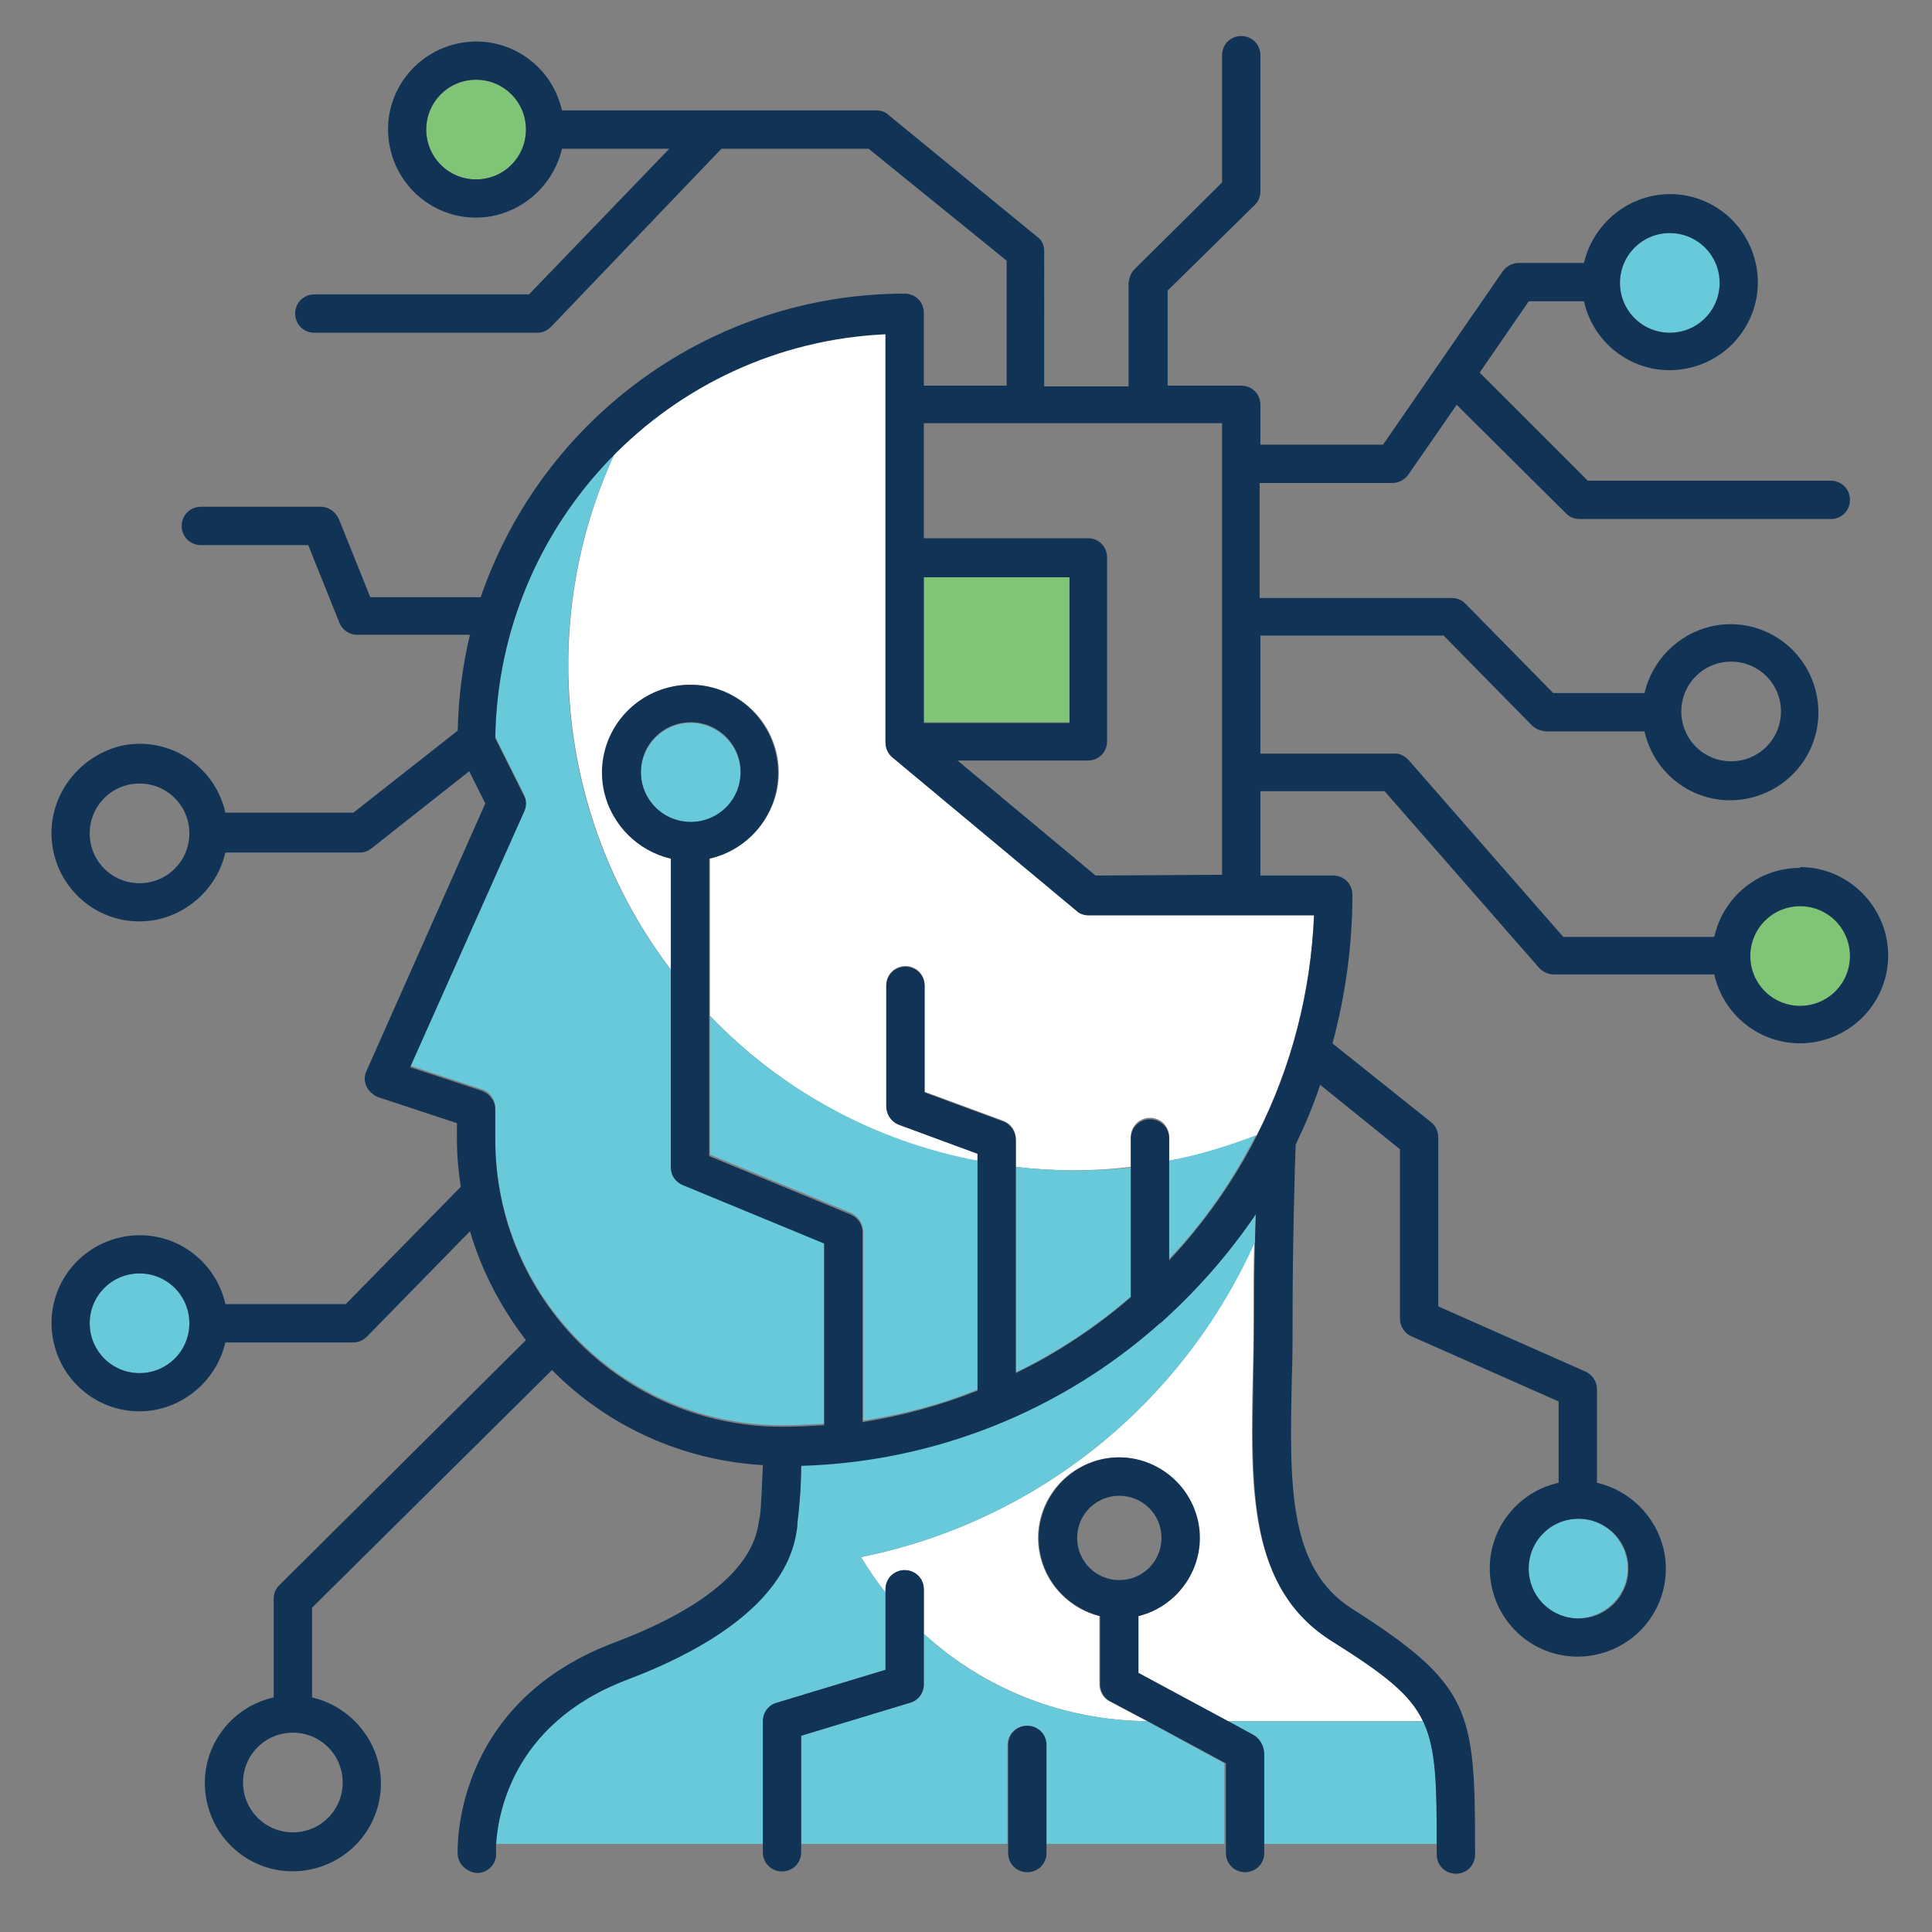
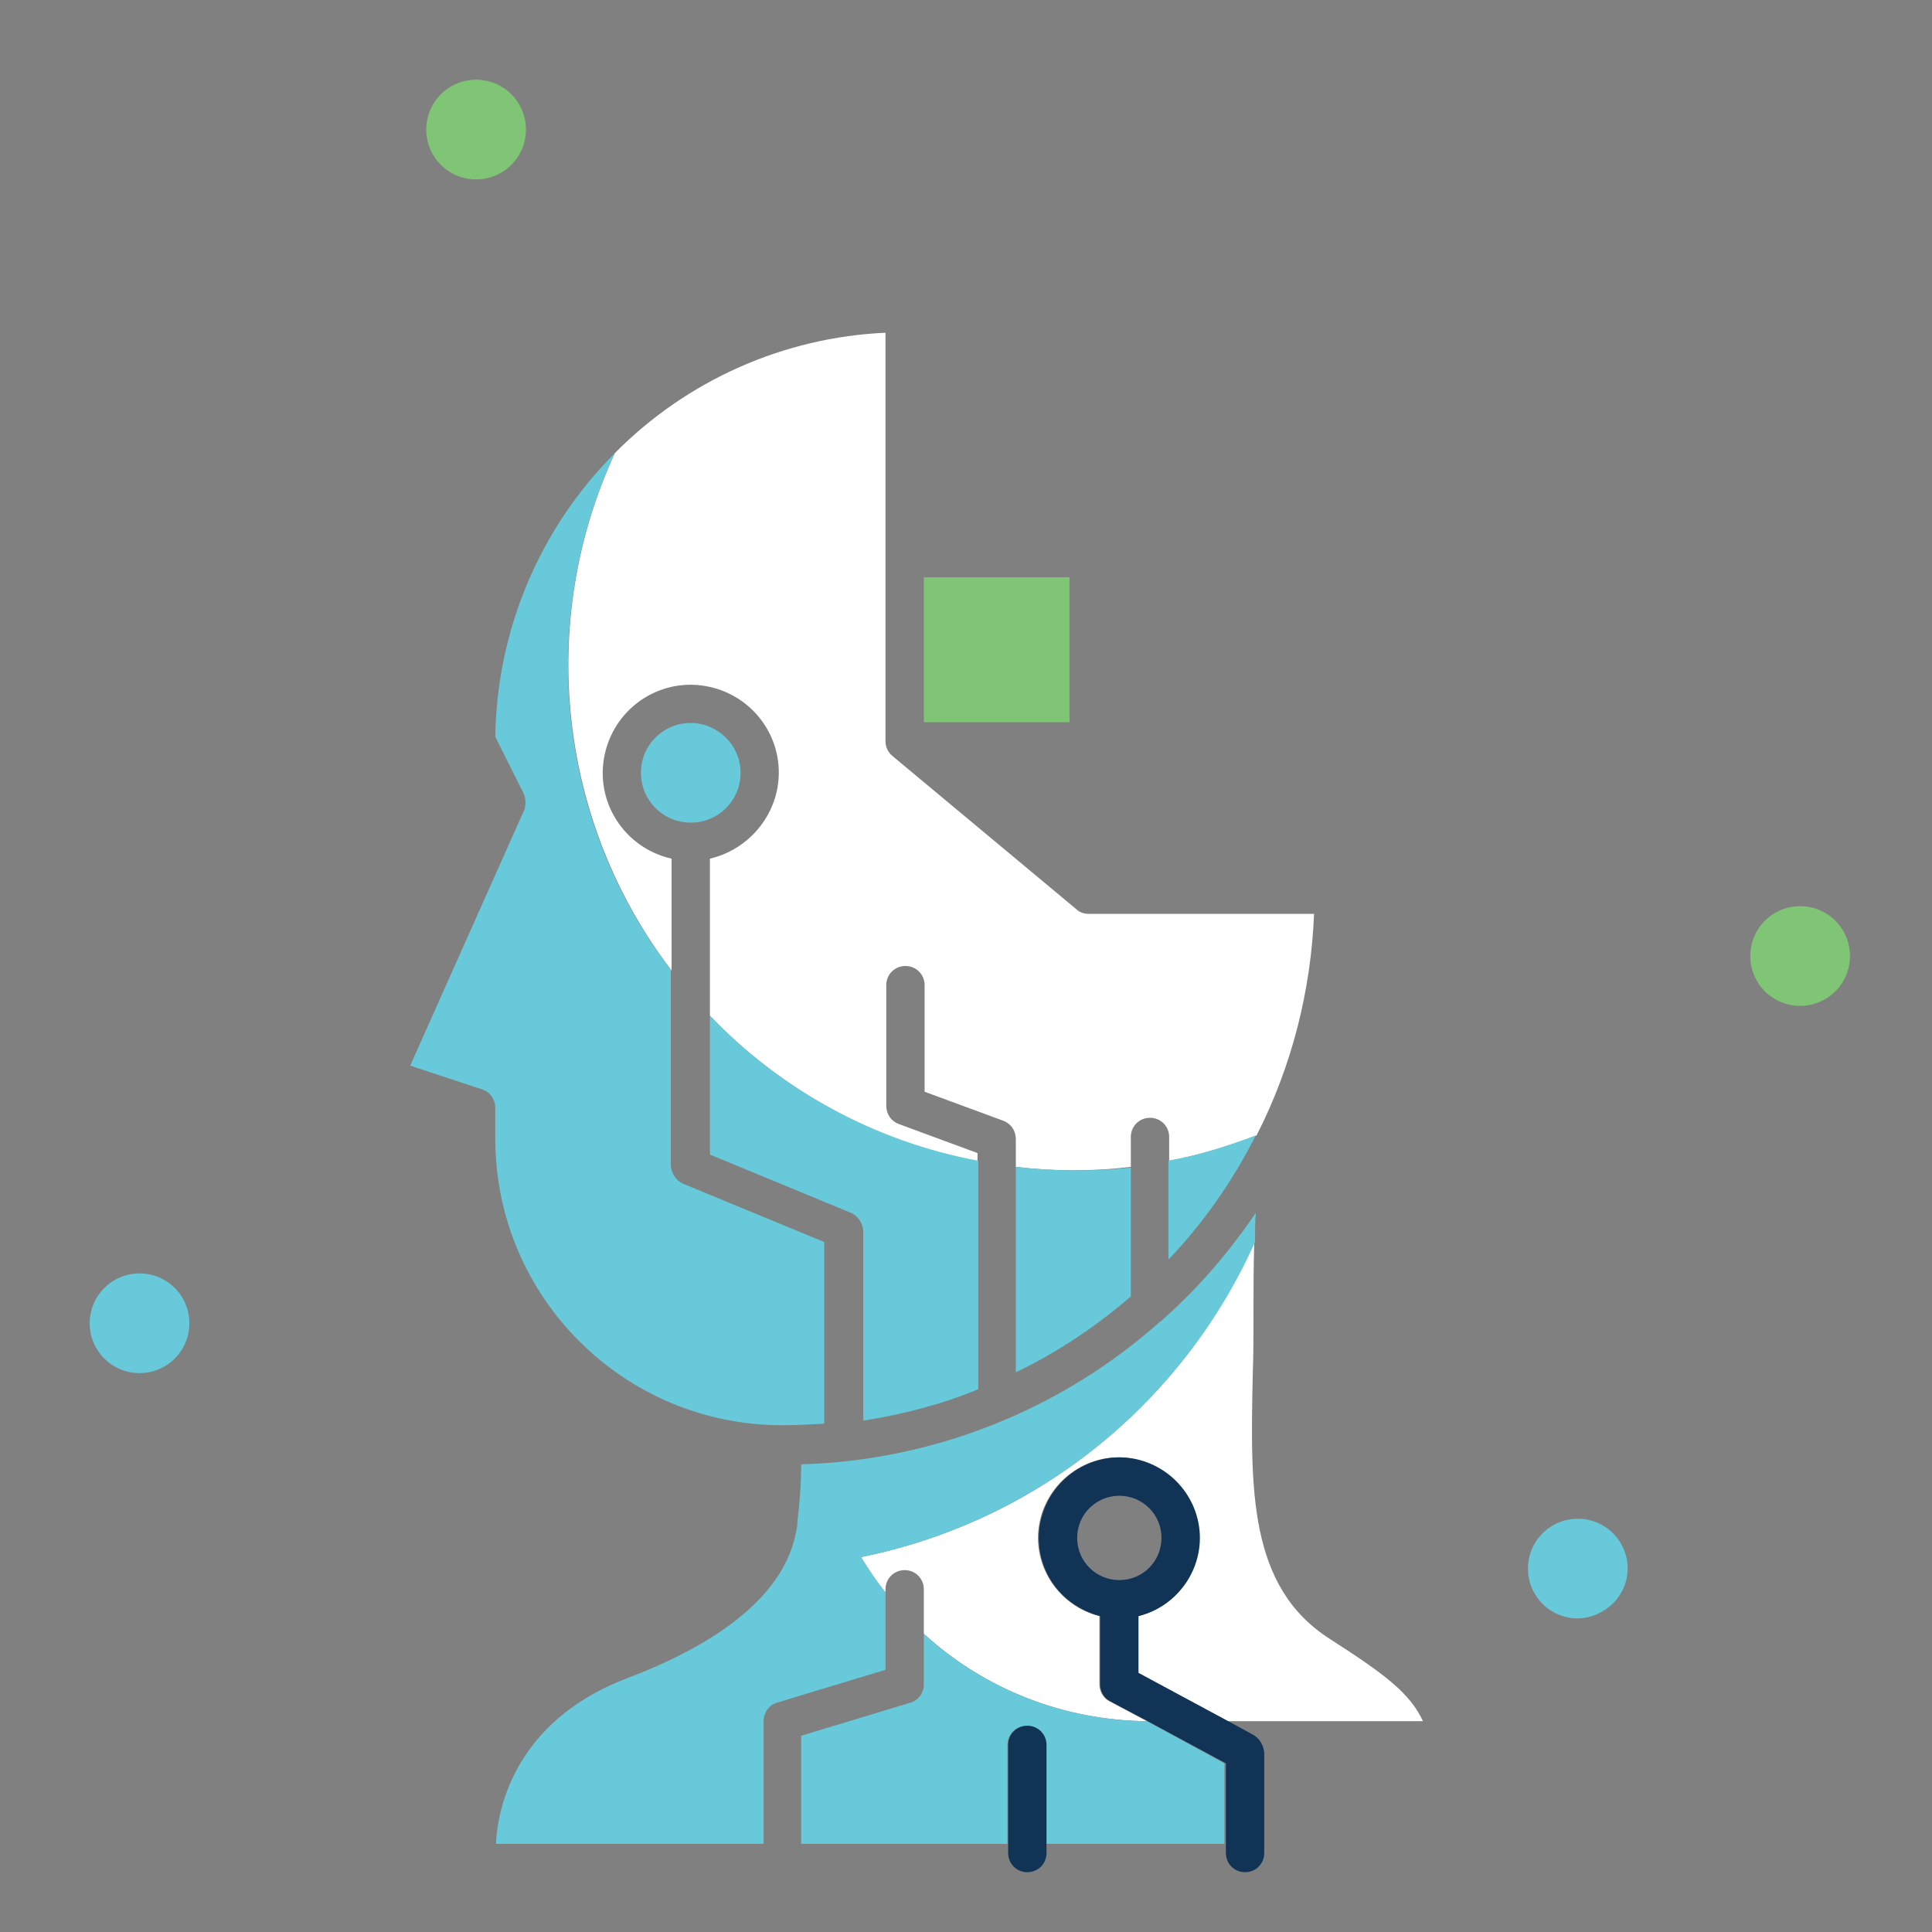
<svg xmlns="http://www.w3.org/2000/svg" version="1.1" id="Layer_1" x="0px" y="0px" viewBox="0 0 252 252" style="enable-background:new 0 0 252 252;" xml:space="preserve">
  <rect x="0" y="0" width="252" height="252" fill="#808080" stroke="none" />
  <style type="text/css">
	.st0{fill:#80C575;}
	.st1{fill:#FFFFFF;}
	.st2{fill:#67C9D9;}
	.st3{fill:#103356;}
</style>
  <rect x="120.5" y="75.3" class="st0" width="19" height="18.9" />
  <path class="st1" d="M112.3,203.1c1,1.6,2,3.2,3.2,4.6v-0.4c0-1.4,1.1-2.5,2.5-2.5s2.5,1.1,2.5,2.5v5.8c8,7.3,18.3,11.3,29.1,11.4  l-4.9-2.6c-0.8-0.4-1.3-1.3-1.3-2.2v-8.9c-5.6-1.4-9.1-7.1-7.7-12.7c1.4-5.6,7.1-9.1,12.7-7.7c5.6,1.4,9.1,7.1,7.7,12.7  c-0.9,3.8-3.9,6.8-7.7,7.7v7.4l11.7,6.3h25.5c-1.7-3.7-5.1-6.2-12.1-10.7c-10.7-6.8-10.4-19.6-10.1-34.4c0.1-2.6,0.1-5.3,0.1-8.1  c0-3.1,0-6.3,0.1-9.3C154.2,183.2,135.1,198.5,112.3,203.1z" />
  <path class="st2" d="M149.6,224.5c-10.8-0.1-21.2-4.1-29.1-11.4v6.6c0,1.1-0.7,2.1-1.8,2.4l-14.2,4.3v14.1h26.9v-12.9  c0-1.4,1.1-2.5,2.5-2.5s2.5,1.1,2.5,2.5v12.9h23.3V230L149.6,224.5z" />
-   <path class="st2" d="M160.2,224.5l3.3,1.8c0.8,0.4,1.3,1.3,1.3,2.2v12h22.6c0-8-0.1-12.5-1.7-16H160.2z" />
  <path class="st2" d="M101.3,222.1l14.2-4.3v-10.1c-1.2-1.5-2.2-3-3.2-4.6c22.8-4.6,41.9-19.9,51.4-41.1c0-1.3,0-2.6,0.1-3.8  c-3.4,5-7.4,9.7-11.9,13.7c-0.2,0.2-0.4,0.4-0.6,0.5c-12.9,11.5-29.5,18.1-46.8,18.6c0,2.5-0.2,5.1-0.5,7.6v0.3  c-0.5,3-1.9,12.3-22.2,20c-15.3,5.8-17,18.1-17.1,21.6h34.9v-16C99.6,223.4,100.3,222.4,101.3,222.1z" />
  <path class="st1" d="M140.4,118.6l-24-20c-0.6-0.5-0.9-1.2-0.9-1.9V43.4c-13.3,0.6-25.9,6.2-35.3,15.7c-10.2,22.1-7.4,48.1,7.4,67.5  V112c-6.2-1.4-10.1-7.5-8.7-13.7c1.4-6.2,7.5-10.1,13.7-8.7c6.2,1.4,10.1,7.5,8.7,13.7c-1,4.3-4.4,7.7-8.7,8.7v20.5  c9.4,9.8,21.6,16.4,34.9,19v-1.1l-10.3-3.8c-1-0.4-1.6-1.3-1.6-2.4v-15.7c0-1.4,1.1-2.5,2.5-2.5s2.5,1.1,2.5,2.5v13.9l10.3,3.8  c1,0.4,1.6,1.3,1.6,2.4v3.6c5,0.6,10,0.6,15,0v-3.9c0-1.4,1.1-2.5,2.5-2.5s2.5,1.1,2.5,2.5v3.1c3.9-0.7,7.7-1.9,11.4-3.3  c4.6-9,7.1-18.9,7.5-28.9H142C141.4,119.2,140.8,119,140.4,118.6z" />
  <path class="st2" d="M90.1,94.3c-3.6,0-6.5,2.9-6.5,6.5s2.9,6.5,6.5,6.5s6.5-2.9,6.5-6.5S93.6,94.3,90.1,94.3L90.1,94.3z" />
  <path class="st0" d="M234.8,118.2c-3.6,0-6.5,2.9-6.5,6.5c0,3.6,2.9,6.5,6.5,6.5s6.5-2.9,6.5-6.5c0,0,0,0,0,0  C241.3,121.1,238.4,118.2,234.8,118.2z" />
  <path class="st2" d="M212.3,204.6c0-3.6-2.9-6.5-6.5-6.5s-6.5,2.9-6.5,6.5s2.9,6.5,6.5,6.5c0,0,0,0,0,0  C209.4,211,212.3,208.1,212.3,204.6z" />
  <path class="st2" d="M24.7,172.6c0-3.6-2.9-6.5-6.5-6.5c-3.6,0-6.5,2.9-6.5,6.5c0,3.6,2.9,6.5,6.5,6.5c0,0,0,0,0,0  C21.8,179.1,24.7,176.2,24.7,172.6z" />
-   <circle class="st2" cx="217.8" cy="36.9" r="6.5" />
  <path class="st0" d="M68.6,16.9c0-3.6-2.9-6.5-6.5-6.5c-3.6,0-6.5,2.9-6.5,6.5s2.9,6.5,6.5,6.5l0,0C65.7,23.4,68.6,20.5,68.6,16.9z" />
  <path class="st2" d="M80.2,59.1c-9.8,9.8-15.4,23.1-15.6,37l3.7,7.4c0.3,0.7,0.3,1.5,0.1,2.1l-14.9,33.4l9.4,3.1  c1,0.3,1.7,1.3,1.7,2.4v4c0,20.7,16.8,37.4,37.4,37.4c1.8,0,3.7-0.1,5.5-0.2v-23.7l-18.4-7.6c-0.9-0.4-1.5-1.3-1.6-2.3v-25.6  C72.8,107.3,69.9,81.3,80.2,59.1z" />
  <path class="st2" d="M92.6,132.5v18.1l18.4,7.6c0.9,0.4,1.5,1.3,1.6,2.3v24.8c5.1-0.8,10.2-2.1,15-4.1v-29.8  C114.2,148.9,102,142.3,92.6,132.5z" />
  <path class="st2" d="M132.5,152.2V179c5.4-2.6,10.5-6,15-9.9v-16.8C142.5,152.8,137.5,152.8,132.5,152.2L132.5,152.2z" />
  <path class="st2" d="M152.4,164.3c4.6-4.8,8.4-10.3,11.4-16.2c-3.7,1.4-7.5,2.6-11.4,3.3V164.3z" />
-   <path class="st3" d="M118.7,222.1c1.1-0.3,1.8-1.3,1.8-2.4v-12.4c0-1.4-1.1-2.5-2.5-2.5s-2.5,1.1-2.5,2.5v10.5l-14.2,4.3  c-1.1,0.3-1.8,1.3-1.8,2.4v17.1c0,1.4,1.1,2.5,2.5,2.5s2.5-1.1,2.5-2.5v-15.2L118.7,222.1z" />
  <path class="st3" d="M134,225.1c-1.4,0-2.5,1.1-2.5,2.5v14.1c0,1.4,1.1,2.5,2.5,2.5s2.5-1.1,2.5-2.5v-14.1  C136.5,226.2,135.4,225.1,134,225.1C134,225.1,134,225.1,134,225.1z" />
  <path class="st3" d="M163.5,226.3l-3.3-1.8l-11.7-6.3v-7.4c5.6-1.4,9.1-7.1,7.7-12.7s-7.1-9.1-12.7-7.7s-9.1,7.1-7.7,12.7  c0.9,3.8,3.9,6.7,7.7,7.7v8.9c0,0.9,0.5,1.8,1.3,2.2l4.9,2.6l10.2,5.5v11.7c0,1.4,1.1,2.5,2.5,2.5s2.5-1.1,2.5-2.5v-13.1  C164.8,227.6,164.3,226.8,163.5,226.3z M146,195.1c3,0,5.5,2.4,5.5,5.5c0,3-2.4,5.5-5.5,5.5c-3,0-5.5-2.4-5.5-5.5c0,0,0,0,0,0  C140.5,197.5,143,195.1,146,195.1z" />
-   <path class="st3" d="M234.8,113.2c-5.4,0-10,3.7-11.2,9h-19.7l-20.2-23.1c-0.5-0.5-1.2-0.9-1.9-0.8h-17.4V82.9h23.9l11.5,11.7  c0.5,0.5,1.1,0.7,1.8,0.8h12.9c1.4,6.2,7.5,10.1,13.7,8.7c6.2-1.4,10.1-7.5,8.7-13.7c-1.4-6.2-7.5-10.1-13.7-8.7  c-4.3,1-7.7,4.4-8.7,8.7h-11.9l-11.5-11.7c-0.5-0.5-1.1-0.7-1.8-0.7h-25V63h17.3c0.8,0,1.6-0.4,2.1-1.1l6.3-9.1L204.3,67  c0.5,0.5,1.1,0.7,1.8,0.7h32.7c1.4,0,2.5-1.1,2.5-2.5c0-1.4-1.1-2.5-2.5-2.5h-31.7L193,48.6l6.4-9.3h7.2c1.4,6.2,7.5,10.1,13.7,8.7  c6.2-1.4,10.1-7.5,8.7-13.7c-1.4-6.2-7.5-10.1-13.7-8.7c-4.3,1-7.7,4.4-8.7,8.7h-8.5c-0.8,0-1.6,0.4-2.1,1.1L180.4,58h-16v-5.2  c0-1.4-1.1-2.5-2.5-2.5h-9.6V37.9l11.4-11.2c0.5-0.5,0.7-1.1,0.7-1.8V7.2c0-1.4-1.1-2.5-2.5-2.5s-2.5,1.1-2.5,2.5v16.6L148,35.1  c-0.5,0.5-0.7,1.1-0.8,1.8v13.5h-11V32.8c0-0.8-0.3-1.5-0.9-1.9L115.9,15c-0.4-0.4-1-0.6-1.6-0.6h-41c-1.4-6.2-7.5-10.1-13.7-8.7  s-10.1,7.5-8.7,13.7s7.5,10.1,13.7,8.7c4.3-1,7.7-4.4,8.7-8.7h14L69,38.4H41c-1.4,0-2.5,1.1-2.5,2.5s1.1,2.5,2.5,2.5h29.1  c0.7,0,1.3-0.3,1.8-0.8l22.2-23.2h19.2L131.3,34v16.3h-10.8v-9.5c0-1.4-1.1-2.5-2.5-2.5c-25,0-47.2,16-55.3,39.6H48.3l-4.1-10.2  c-0.4-0.9-1.3-1.6-2.3-1.6H26.2c-1.4,0-2.5,1.1-2.5,2.5s1.1,2.5,2.5,2.5h14l4.1,10.2c0.4,0.9,1.3,1.5,2.3,1.5h14.7  c-1,4.1-1.5,8.3-1.6,12.5l-13.6,10.7H29.4c-1.4-6.2-7.5-10.1-13.7-8.7C9.5,98.9,5.6,105,7,111.2s7.5,10.1,13.7,8.7  c4.3-1,7.7-4.4,8.7-8.7h17.5c0.6,0,1.1-0.2,1.5-0.5l12.8-10.1l2.1,4.2l-15.5,34.9c-0.3,0.6-0.3,1.4,0,2c0.3,0.6,0.8,1.1,1.5,1.4  l10.3,3.4v2.2c0,2,0.2,4.1,0.5,6.1l-15,15.3H29.4c-1.4-6.2-7.5-10.1-13.7-8.7c-6.2,1.4-10.1,7.5-8.7,13.7s7.5,10.1,13.7,8.7  c4.3-1,7.7-4.4,8.7-8.7h16.7c0.7,0,1.3-0.3,1.8-0.8l13.4-13.7c1.5,5.1,4,9.9,7.3,14.2l-32.2,32c-0.5,0.5-0.7,1.1-0.7,1.8v12.8  c-6.2,1.4-10.1,7.5-8.7,13.7c1.4,6.2,7.5,10.1,13.7,8.7c6.2-1.4,10.1-7.5,8.7-13.7c-1-4.3-4.4-7.7-8.7-8.7v-11.7l31.3-31  c7.3,7.4,17.1,11.8,27.5,12.4c-0.1,2.4-0.2,5.5-0.4,6.8l-0.1,0.4c-0.3,2.3-1.4,9.4-19,16c-21.3,8.1-20.3,27.4-20.3,27.6  c0.1,1.3,1.2,2.3,2.5,2.4h0.2c1.4-0.1,2.4-1.3,2.3-2.6c0,0,0-0.4,0-1c0.2-3.5,1.8-15.8,17.1-21.6c20.3-7.7,21.8-16.9,22.2-20v-0.3  c0.3-2.5,0.5-5,0.5-7.6c17.3-0.5,33.9-7.1,46.8-18.6c0.2-0.1,0.4-0.3,0.6-0.5c4.5-4.1,8.5-8.7,11.9-13.7c0,1.2-0.1,2.5-0.1,3.8  c-0.1,3-0.1,6.2-0.1,9.3c0,2.8-0.1,5.5-0.1,8.1c-0.3,14.8-0.6,27.6,10.1,34.4c7,4.4,10.4,7,12.1,10.7c1.6,3.5,1.7,8,1.7,16v1.2  c0,1.4,1.1,2.5,2.5,2.5s2.5-1.1,2.5-2.5v-0.4c0-18.4-0.4-21.7-16.1-31.7c-8.3-5.3-8.1-16.2-7.8-30c0.1-2.7,0.1-5.4,0.1-8.2  c0-9.3,0.3-19.9,0.4-22.3c1.2-2.5,2.3-5.1,3.2-7.8l10.4,8.4V172c0,1,0.6,1.9,1.5,2.3l19.2,8.5v10.6c-6.2,1.4-10.1,7.5-8.7,13.7  s7.5,10.1,13.7,8.7c6.2-1.4,10.1-7.5,8.7-13.7c-1-4.3-4.4-7.7-8.7-8.7v-12.2c0-1-0.6-1.9-1.5-2.3l-19.2-8.5v-22c0-0.8-0.3-1.5-0.9-2  l-12.9-10.3c1.7-6.3,2.6-12.8,2.6-19.4c0-1.4-1.1-2.5-2.5-2.5h-9.5v-11h16.2l20.2,23.1c0.5,0.5,1.2,0.8,1.9,0.8h20.9  c1.4,6.2,7.5,10.1,13.7,8.7s10.1-7.5,8.7-13.7c-1.2-5.2-5.8-9-11.2-9L234.8,113.2z M225.8,86.3c3.6,0,6.5,2.9,6.5,6.5  s-2.9,6.5-6.5,6.5c-3.6,0-6.5-2.9-6.5-6.5c0,0,0,0,0,0C219.3,89.2,222.2,86.3,225.8,86.3C225.8,86.3,225.8,86.3,225.8,86.3  L225.8,86.3z M217.8,30.4c3.6,0,6.5,2.9,6.5,6.5c0,3.6-2.9,6.5-6.5,6.5c-3.6,0-6.5-2.9-6.5-6.5v0C211.3,33.3,214.2,30.4,217.8,30.4  C217.8,30.4,217.8,30.4,217.8,30.4L217.8,30.4z M55.6,16.9c0-3.6,2.9-6.5,6.5-6.5s6.5,2.9,6.5,6.5s-2.9,6.5-6.5,6.5l0,0  C58.5,23.4,55.6,20.5,55.6,16.9z M11.7,108.7c0-3.6,2.9-6.5,6.5-6.5c3.6,0,6.5,2.9,6.5,6.5c0,3.6-2.9,6.5-6.5,6.5c0,0,0,0,0,0  C14.6,115.2,11.7,112.3,11.7,108.7z M11.7,172.6c0-3.6,2.9-6.5,6.5-6.5s6.5,2.9,6.5,6.5c0,3.6-2.9,6.5-6.5,6.5  S11.7,176.2,11.7,172.6L11.7,172.6z M31.7,232.5c0-3.6,2.9-6.5,6.5-6.5c3.6,0,6.5,2.9,6.5,6.5c0,3.6-2.9,6.5-6.5,6.5c0,0,0,0,0,0  C34.6,239,31.7,236.1,31.7,232.5C31.7,232.5,31.7,232.5,31.7,232.5L31.7,232.5z M199.4,204.6c0-3.6,2.9-6.5,6.5-6.5  c3.6,0,6.5,2.9,6.5,6.5s-2.9,6.5-6.5,6.5c0,0,0,0,0,0C202.3,211.1,199.4,208.2,199.4,204.6C199.4,204.6,199.4,204.6,199.4,204.6  L199.4,204.6z M163.9,148.2c-3,5.9-6.9,11.4-11.4,16.2v-15.9c0-1.4-1.1-2.5-2.5-2.5s-2.5,1.1-2.5,2.5v20.7c-4.5,3.9-9.6,7.3-15,9.9  v-30.4c0-1-0.6-2-1.6-2.4l-10.3-3.8v-13.9c0-1.4-1.1-2.5-2.5-2.5s-2.5,1.1-2.5,2.5v15.7c0,1,0.6,2,1.6,2.4l10.3,3.8v30.9  c-4.8,1.9-9.9,3.3-15,4.1v-24.8c0-1-0.6-1.9-1.6-2.3l-18.4-7.6V112c6.2-1.4,10.1-7.5,8.7-13.7c-1.4-6.2-7.5-10.1-13.7-8.7  c-6.2,1.4-10.1,7.5-8.7,13.7c1,4.3,4.4,7.7,8.7,8.7v40.3c0,1,0.6,1.9,1.6,2.3l18.4,7.6v23.7c-1.8,0.1-3.6,0.2-5.5,0.2  c-20.7,0-37.4-16.8-37.4-37.4v-4c0-1.1-0.7-2-1.7-2.4l-9.4-3.1l14.9-33.4c0.3-0.7,0.3-1.5-0.1-2.1l-3.7-7.4  c0.4-28.3,22.7-51.4,50.9-52.7v53.3c0,0.7,0.3,1.4,0.9,1.9l24,20c0.4,0.4,1,0.6,1.6,0.6h29.4C171,129.3,168.5,139.2,163.9,148.2  L163.9,148.2z M90.1,107.2c-3.6,0-6.5-2.9-6.5-6.5s2.9-6.5,6.5-6.5s6.5,2.9,6.5,6.5C96.6,104.3,93.7,107.2,90.1,107.2  C90.1,107.2,90.1,107.2,90.1,107.2L90.1,107.2z M120.5,75.3h19v19h-19V75.3z M142.9,114.2l-18-15h17c1.4,0,2.5-1.1,2.5-2.5v-24  c0-1.4-1.1-2.5-2.5-2.5h-21.4v-15h38.9v58.9L142.9,114.2z M234.8,131.2c-3.6,0-6.5-2.9-6.5-6.5c0-3.6,2.9-6.5,6.5-6.5  c3.6,0,6.5,2.9,6.5,6.5c0,0,0,0,0,0C241.3,128.3,238.4,131.2,234.8,131.2L234.8,131.2z" />
</svg>